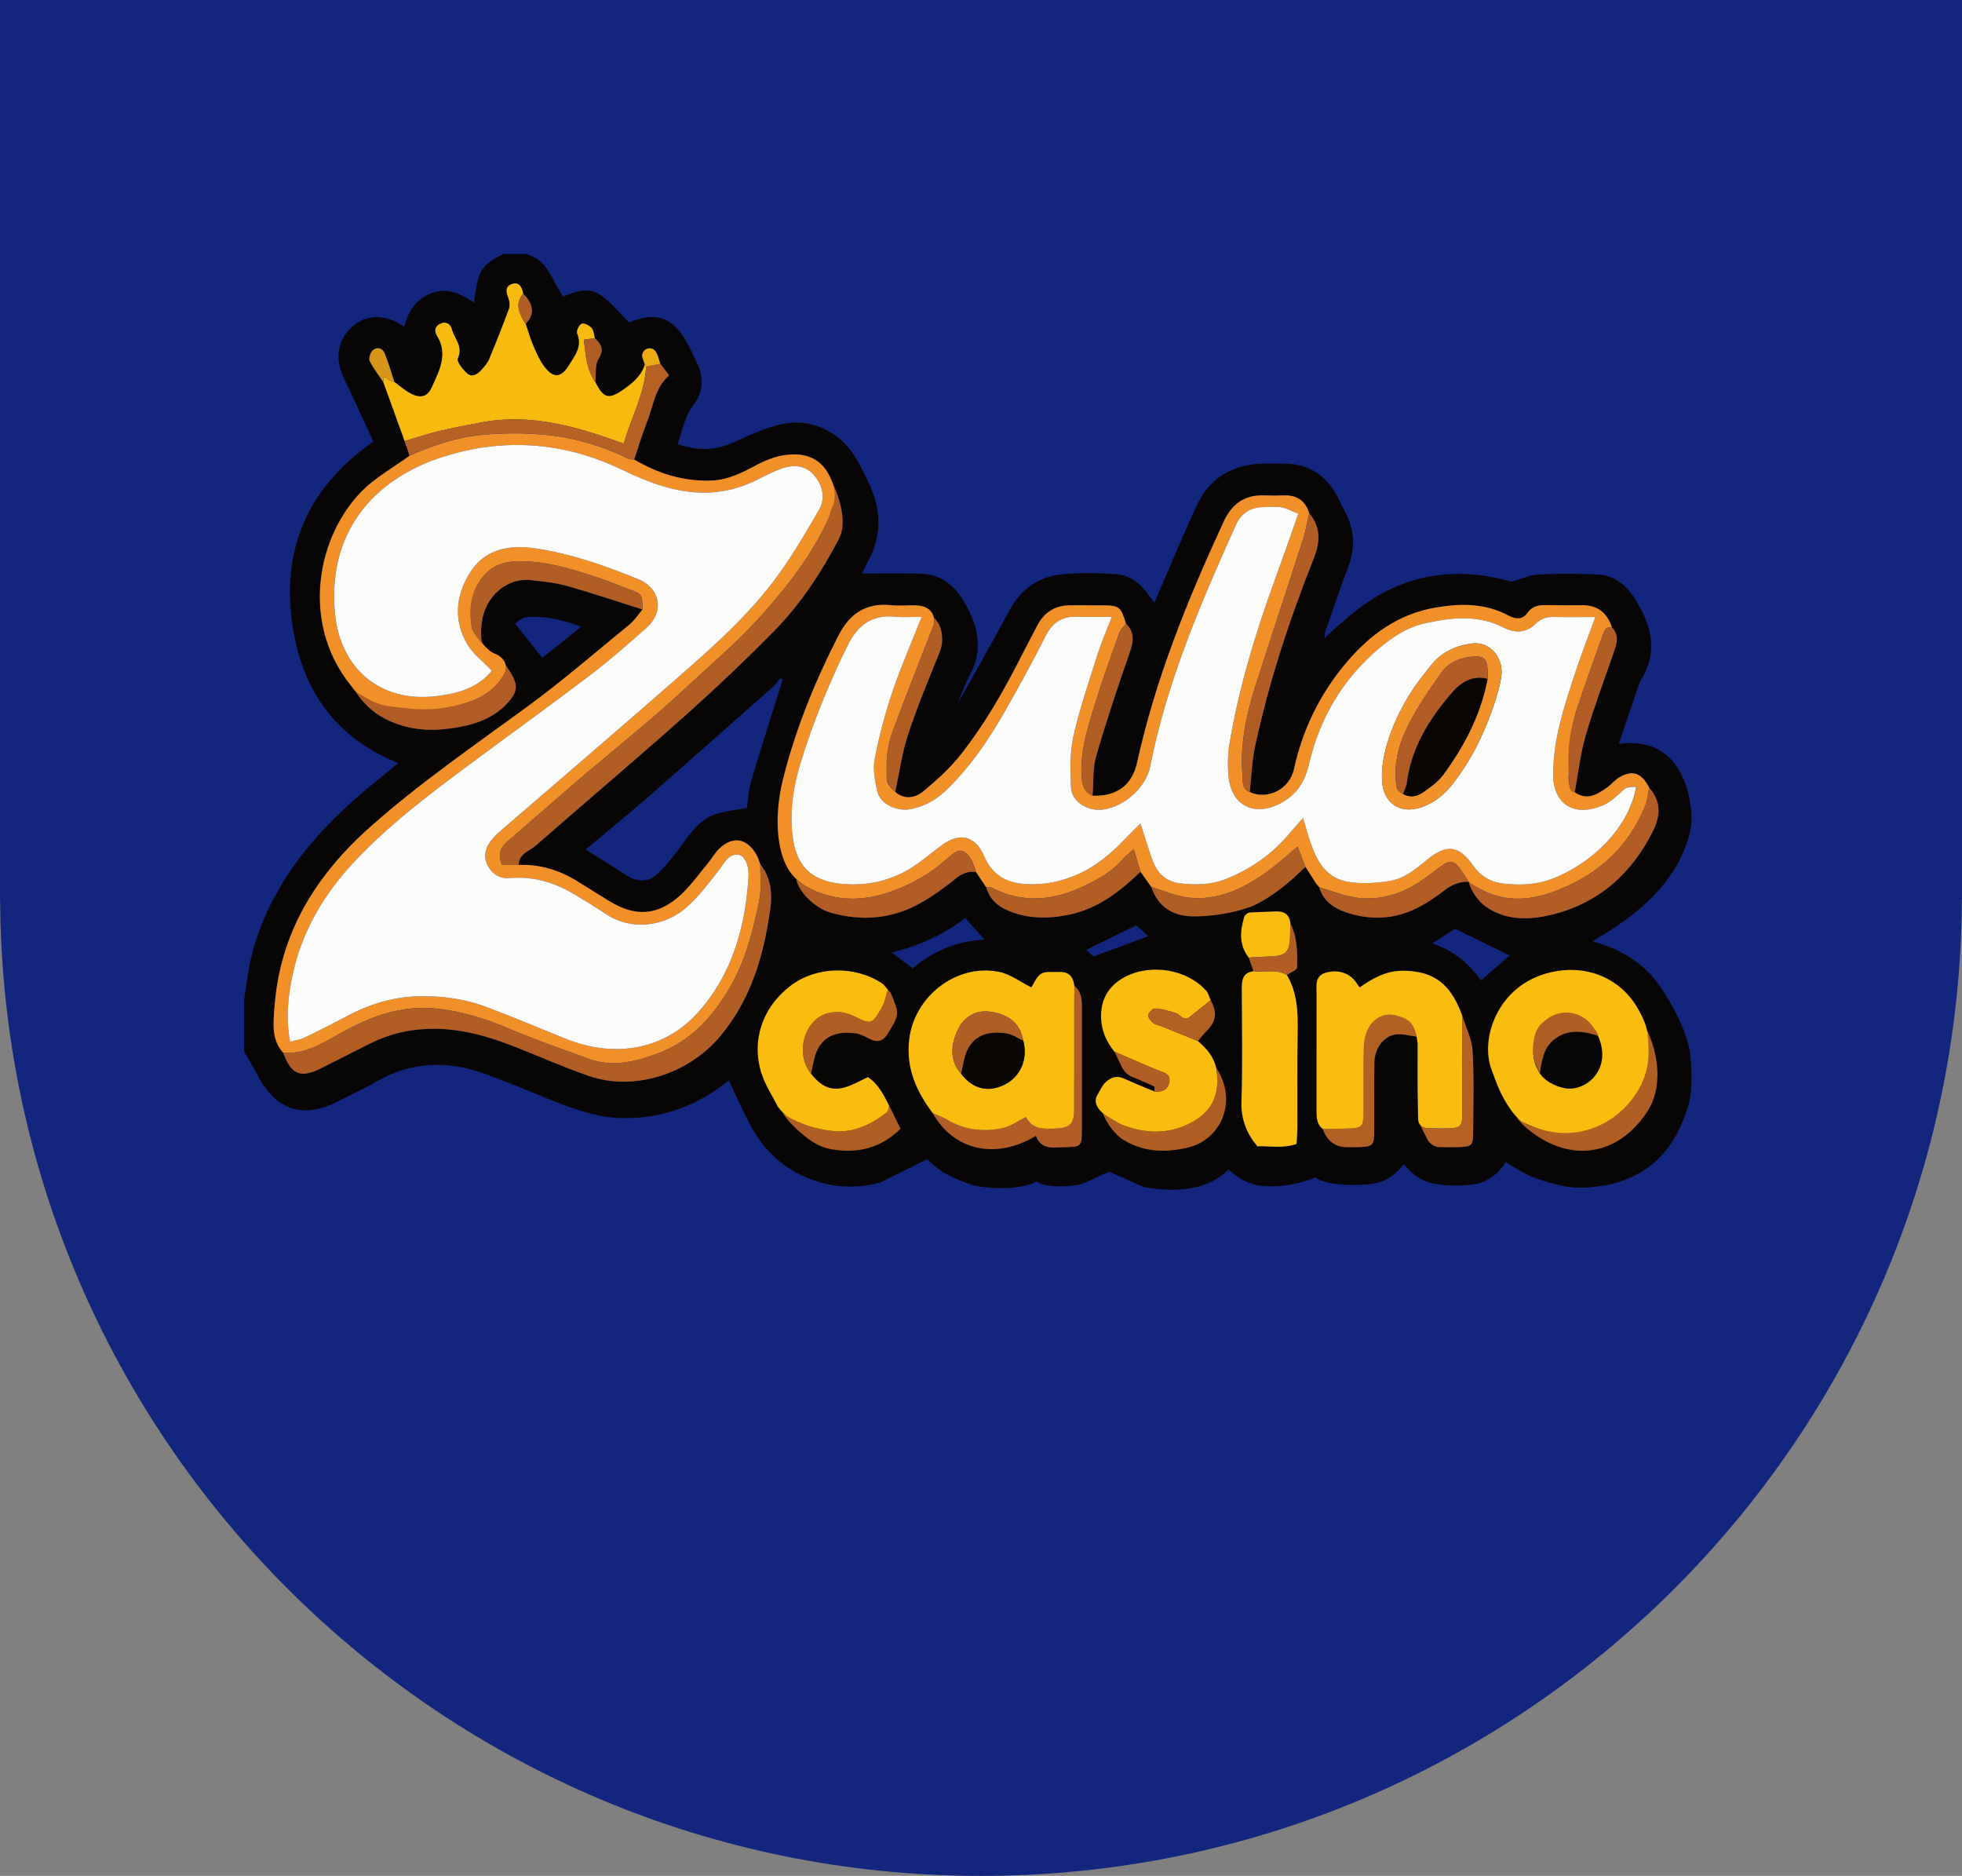
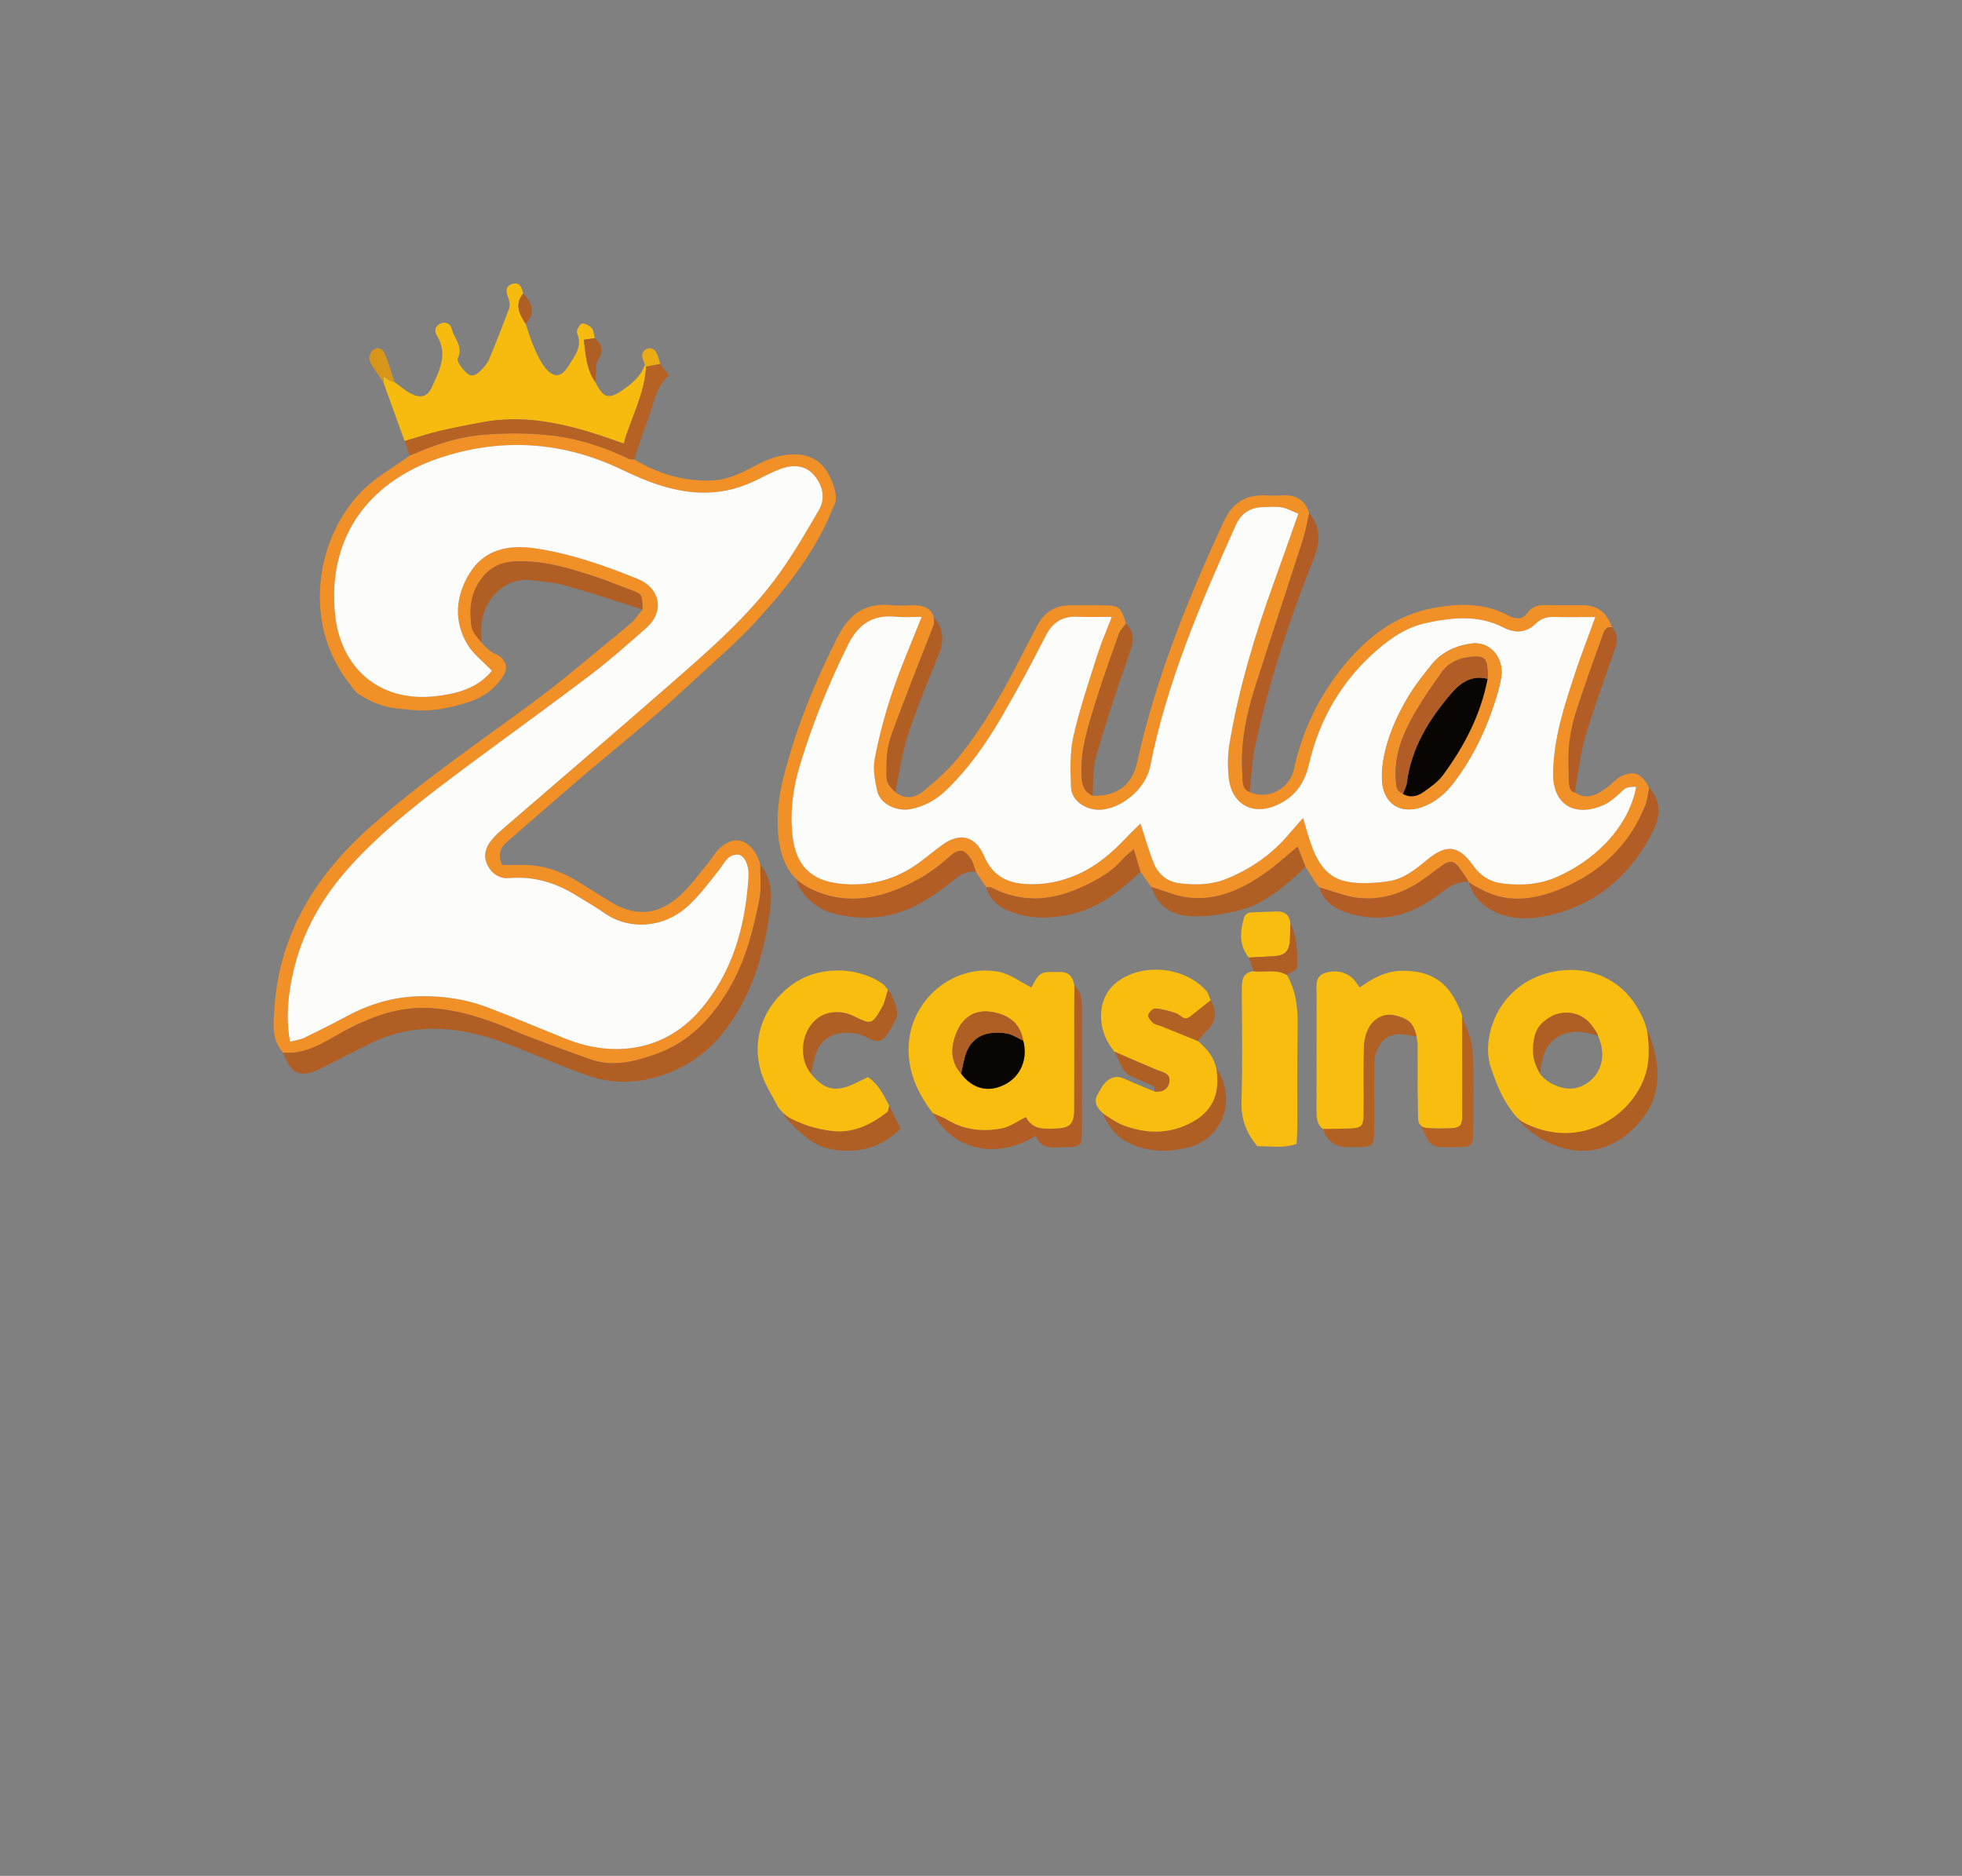
<svg xmlns="http://www.w3.org/2000/svg" id="Layer_2" viewBox="0 0 157.78 150.828">
  <rect x="0" y="0" width="157.78" height="150.828" fill="#808080" stroke="none" />
  <defs>
    <style>
      .cls-1 {
        fill: #af5e24;
      }

      .cls-2 {
        fill: #f7bb0f;
      }

      .cls-3 {
        fill: #b15d25;
      }

      .cls-4 {
        fill: #f8bd0f;
      }

      .cls-5 {
        fill: #090503;
      }

      .cls-6 {
        fill: #b15e25;
      }

      .cls-7 {
        fill: #f09129;
      }

      .cls-8 {
        fill: #f09027;
      }

      .cls-9 {
        fill: #fcfcfb;
      }

      .cls-10 {
        fill: #b56224;
      }

      .cls-11 {
        fill: #ecaa15;
      }

      .cls-12 {
        fill: #12267e;
      }

      .cls-13 {
        fill: #b26125;
      }

      .cls-14 {
        fill: #080604;
      }

      .cls-15 {
        fill: #d79519;
      }
    </style>
  </defs>
  <g id="Layer_1-2" data-name="Layer_1">
    <g>
-       <path class="cls-12" d="M0,0v72.319h.01c.206,43.395,35.44,78.509,78.88,78.509s78.674-35.114,78.88-78.509h.01V0H0Z" />
      <g>
-         <path class="cls-14" d="M125.377,95.284c-1.744-.415-2.686-.775-4.285-1.862-.464.758-1.208,1.504-2.326,1.765-1.124.17-2.038.18-3.249.02-1.083-.146-1.926-.737-2.624-1.608-.744.975-1.598,1.47-2.655,1.605-1.826.174-3.674.039-4.469-.539-1.697.745-3.649.828-4.729.62-.872-.208-1.537-.623-2.243-1.248-.623.584-2.326,2.203-6.806,1.412-.986-.439-1.971-.878-2.778-1.237-.931.371-1.338.634-2.127.949-.822.28-3.032.374-3.738-.166-.706.457-2.884.792-5.15.291-1.634-.6-2.474-.925-3.629-2.084-1.3.646-2.47,1.231-3.645,1.808-.326.16-2.361.692-4.545.168-2.802-.672-4.794-2.337-6.112-4.845-.587-1.116-1.091-2.275-1.654-3.459-2.457,1.995-5.245,3.032-8.398,3.029-2.254-.003-4.3-.817-6.345-1.635-1.723-.689-3.43-1.427-5.183-2.03-2.921-1.005-5.763-.825-8.479.763-.968.566-1.998,1.023-2.995,1.541-2.788,1.449-5.028.737-6.469-2.045-.342-.66-.743-1.289-1.117-1.932,0-1.373,0-2.745,0-4.118.086-.599.172-1.197.258-1.796.351-2.505,1.223-4.829,2.462-7.02,1.962-3.469,4.732-6.222,7.787-8.72.629-.514,1.254-1.032,1.89-1.555-5.6-2.268-8.122-6.639-8.634-12.193-.527-5.717,1.803-10.291,6.636-13.66-.643-1.392-1.255-2.717-1.868-4.041-.226-.488-.484-.963-.676-1.463-.524-1.361-.229-2.726.754-3.644,1.035-.966,2.261-1.121,3.661-.455.193.092.371.216.605.354.368-1.297.985-2.226,2.209-2.687,1.3-.49,2.35.083,3.409.755.293-2.549.6-3.043,2.378-3.902.599-.001,1.198-.001,1.797-.002,1.766.436,2.093,2.172,2.997,3.432,1.012-.446,2.071-.771,2.98-.148.85.584,1.516,1.436,2.313,2.22,2.232-.91,3.595-.421,4.777,1.846.271.519.532,1.046.763,1.584.482,1.124.399,2.235-.348,3.194-.72.924-.88,2.02-1.291,3.166,1.574.53,3.004.531,4.471-.131,1.24-.56,2.5-1.146,3.813-1.457,2.334-.554,4.668.499,5.949,2.535.492.783.896,1.628,1.275,2.474.918,2.048.876,4.076-.217,6.062-.173.315-.311.648-.441.921,1.591,0,3.098-.019,4.605.005,1.613.026,2.726.832,3.554,2.204,1.222,2.026,1.644,4.051.358,6.199-.147.299-.906,2.161-.87,2.083.205-.333,3.153-5.559,4.155-7.457.912-1.727,2.329-2.787,4.258-2.975,1.404-.137,2.835-.105,4.246-.022,1.002.059,1.863.558,2.494,1.381.213.278.422.559.693.919.154-.35.253-.569.348-.789,1.01-2.328,1.975-4.676,3.041-6.978,1.044-2.256,2.896-3.353,5.369-3.414.538-.013,1.076-.001,1.614-.002,2.008-.005,3.445.92,4.363,2.685.203.389.383.791.592,1.177.796,1.469.841,2.956.242,4.518-.663,1.729-1.242,3.491-1.857,5.239-.007.146-.013.292-.02.438.077-.082.154-.164.232-.246.582-.514,1.157-1.038,1.748-1.541,3.886-3.306,8.283-4.136,13.053-2.768.767-.215,1.457-.54,2.162-.579,1.56-.085,3.13-.073,4.692-.009,1.312.053,2.288.758,2.996,1.854,1.353,2.095,2.007,4.245.586,6.587-.125.206-.199.446-.278.676-.498,1.452-.991,2.906-1.536,4.508,2.673-.364,4.353.764,5.265,2.957.214.515.838,2.513.48,4.044-.84,3.6-3.423,6.066-6.468,8.022-.411.264-.834.508-1.392.846,2.371.666,4.21,1.803,5.489,3.708,1.008,1.501,1.848,3.093,2.292,4.865.091.398.373,2.602-.007,4.441-1.004,3.46-2.877,5.696-6.388,6.55-1.204.208-2.533.429-4.07.042ZM28.735,55.745l.002.002c.664,1.058,1.572,1.8,2.733,2.287,1.39.584,2.836.754,4.295.589,1.9-.215,3.753-.632,5.116-2.174.913-1.034.533-1.025-.333-2.293-.096-.691-.061-1.356-.735-1.585-.708-.241-1.094-.771-1.23-1.496.053-.332.118-.663.156-.997.234-2.065,1.994-3.669,3.975-3.432.959.115,1.937.199,2.861.461,2.046.579,4.063,1.26,6.091,1.899-.342.402-.632.867-1.034,1.196-2.721,2.228-5.388,4.534-8.223,6.61-4.257,3.117-8.605,6.103-12.566,9.61-4.413,3.907-7.351,8.576-7.769,14.585-.087,1.248-.275,2.562.695,3.628.627,1.74,1.391,2.082,2.971,1.299,1.357-.672,2.698-1.375,4.054-2.048,1.459-.724,2.982-1.101,4.636-1.159,2.509-.088,4.817.582,7.095,1.487,1.946.773,3.866,1.62,5.843,2.303,3.596,1.243,7.986-.134,10.554-3.208,2.475-2.963,3.499-6.481,4.015-10.191.175-1.258.08-2.539-.793-3.607-.106-.27-.18-.559-.324-.807-.776-1.329-1.895-1.51-2.994-.458-.346.331-.577.778-.888,1.149-.748.893-1.426,1.871-2.288,2.638-1.801,1.601-3.573,1.684-5.626.434-.873-.531-1.733-1.083-2.604-1.617-1.444-.886-2.999-1.377-4.709-1.305.014-.914.871-1.114,1.388-1.567,3.933-3.445,7.932-6.815,11.836-10.292,2.514-2.239,4.967-4.557,7.326-6.958,2.129-2.167,3.797-4.705,5.204-7.4.541-1.037.214-2.724-.118-3.583-.288-.665-.36-.976-.704-1.612-.617-1.141-1.614-1.633-2.912-1.599-1.058.028-1.999.376-2.916.866-1.121.599-2.257,1.181-3.565,1.233-2.257.09-4.322-.55-6.248-1.692.355-1.045.671-2.106,1.075-3.132.485-1.229.589-2.633,1.739-3.627-.269-.35-.492-.64-.714-.929-.128-.346-.185-.747-.401-1.025-.323-.415-.98-.222-1.056.304-.035.244.138.518.217.778-.301.936-1.021,1.52-1.781,2.046-1.14.789-1.549.657-2.202-.625.071-.637-.051-1.396.258-1.882.488-.769.203-1.185-.305-1.662-.078-.277-.081-.623-.255-.812-.189-.205-.597-.421-.799-.343-.203.077-.447.586-.366.775.465,1.089-.232,1.856-.707,2.634-.59.966-1.238.964-1.93.04-.371-.495-.63-1.085-.877-1.659-.248-.575-.418-1.184-.623-1.778.839-.887.534-1.68-.199-2.438-.106-.533-.335-1.004-.967-.743-.525.217-.384.684-.217,1.131.092.248.134.581.046.819-.506,1.369-1.043,2.727-1.603,4.074-.127.306-.365.578-.591.83-.307.341-.746.665-1.144.333-.372-.31-.898-.987-.782-1.235.451-.969-.292-1.587-.481-2.349-.104-.42-.48-.646-.92-.441-.419.196-.534.557-.277.971.924,1.487.179,2.833-.415,4.146-.358.791-.921.909-1.702.5-.467-.245-.871-.611-1.303-.923-.256-.772-.474-1.56-.784-2.31-.172-.415-.619-.554-.961-.239-.194.178-.34.651-.238.862.287.595.712,1.124,1.083,1.679.574,1.586,1.147,3.171,1.721,4.757.131.391.263.782.394,1.173-1.292.946-2.738,1.741-3.848,2.867-3.547,3.6-4.857,10.334-1.106,15.303.131.136.637.763.755.936ZM100.422,76.993c.129.365.262.733.391,1.098-.942.122-.951.803-.949,1.526.01,2.983.069,5.969-.027,8.949-.046,1.421.401,2.547,1.275,3.599,1.03-.033,2.052.197,3.155-.189.023-.493.063-.968.064-1.442.009-2.494-.024-4.989.021-7.482.03-1.622-.006-3.21-.863-4.657.287-.205.818-.404.822-.615.025-1.197.01-2.397-.54-3.528-.069-.713-.48-.993-1.174-.967-.674.026-2.219.065-2.452.301.063-.162.016-.531.134-.575,1.786-.651,3.438-2.081,4.701-3.314.215.335.958,1.434,1.114,1.648l-.003-.001c.315,1.084,1.153,1.671,2.125,2.005,1.905.654,3.828.593,5.653-.293.821-.399,1.599-.92,2.315-1.488.532-.422,1.263-.725,1.919-.686.102.108.074.302.176.41.182.509.578,1.159,1.153,1.571,1.665,1.194,3.573,1.117,5.34.688,3.743-.908,6.427-3.265,8.156-6.726.63-1.261.656-2.4-.303-3.488-.613-1.188-1.323-1.456-2.394-.842-.367.211-.644.573-.994.822-.794.564-1.611,1.075-2.598.387.281-1.516.446-3.066.872-4.539.644-2.224,1.466-4.396,2.222-6.587.252-.732.548-1.454-.103-2.138q-.585-1.764-2.321-1.773c-.977-.004-1.954.008-2.931-.008-.608-.01-1.142.052-1.54.621-.407.583-.957.522-1.544.208-1.858-.993-3.837-.978-5.842-.635-3.046.521-5.361,2.238-7.282,4.548-2.059,2.477-3.425,5.298-4.115,8.455-.353,1.614-2.123,2.492-3.556,1.831.143-1.255.182-2.532.449-3.76,1.116-5.138,2.751-10.124,4.694-15.003.538-1.351.593-2.521-.36-3.661-.313-1.041-1.032-1.478-2.095-1.43-.488.022-.978.024-1.466.002-1.613-.074-2.653.673-3.324,2.126-2.886,6.248-5.468,12.602-6.954,19.354-.404,1.836-1.652,2.736-3.579,2.665.084-1.059-.005-2.169.285-3.169.82-2.832,1.757-5.632,2.729-8.417.304-.871.345-1.581-.327-2.252-.419-1.346-.531-1.447-1.78-1.467-.882-.014-1.764.008-2.646-.005-1.256-.018-2.146.55-2.719,1.649-.452.868-.911,1.731-1.353,2.603-1.375,2.709-2.893,5.34-4.77,7.728-.865,1.101-1.931,2.069-3.015,2.964-.64.529-1.497.731-2.272.063.338-1.555.548-3.153,1.043-4.656.741-2.248,1.667-4.436,2.547-6.637.327-.818.186-1.475-.563-2.158-.395-.644-.198-1.534-1.465-1.554-.636-.01-1.278.053-1.907-.012-2.022-.208-3.331.694-4.232,2.457-1.894,3.706-3.456,7.54-4.46,11.579-.758,3.048-.442,5.758,1.599,8.378.323,1.263,1.166,2.003,2.229,2.306,2.483.71,4.937.523,7.216-.755,1.015-.569,1.972-1.263,2.875-2.0.504-.411.993-.579,1.603-.521.277.415.553.829.83,1.244.302,1.1,1.146,1.673,2.126,2.018,1.556.548,3.163.5,4.751.13,2.214-.516,3.927-1.871,5.527-3.399.29.409.58.818.871,1.226.526,1.564,1.707,2.324,3.265,2.354,1.433.028,3.043-.264,4.469-.665-.397,1.236-.792,2.841.101,3.983ZM113.925,83.349c.042.161.062.348.078.538.002,1.78-.018,3.561.026,5.34.012.501.029.65.149,1.149.144.297.482.942.624,1.234.185.381.57.623.993.626.53.003,1.011.007,1.492-.006,1.073-.03,1.174-.114,1.181-1.178.013-2.194.083-4.393-.048-6.579-.058-.963-.548-1.901-.842-2.85-.092-.226-.178-.454-.277-.676-.906-2.043-2.264-2.882-4.475-2.895-1.344-.008-2.427.593-3.484,1.344-.128-.182-.21-.293-.287-.407-.51-.751-1.448-1.059-2.417-.785-.921.26-.758,1.018-.759,1.688-.005,3.087.001,6.175-.004,9.262-.001.593-.032,1.186.494,1.614q.547,1.454,1.922,1.467c.294.003.588.007.882 0,1.238-.027,1.331-.106,1.341-1.349.014-1.813-.014-3.626.012-5.438.017-1.144.716-2.12,1.702-2.275.502-.079,1.7.175,1.7.175ZM62.777,55.168l.157-.544c-.066-.029-.133-.058-.199-.087l-.473.599c-3.376,2.98-6.74,5.973-10.132,8.935-1.617,1.412-3.286,2.765-5.035,4.231,1.175.74,2.248,1.403,3.306,2.088.909.588,1.81.546,2.549-.195.753-.755,1.424-1.604,2.045-2.473.667-.934,1.37-1.836,2.465-2.227.804-.287,1.686-.357,2.602-.538.098-.661.121-1.405.326-2.094.764-2.574,1.588-5.131,2.389-7.694ZM75.011,89.503c1.679,2.996,5.066,3.767,8.3,1.821.417,1.177,1.423.916,2.322.91,1.278-.008,1.365-.084,1.369-1.294.011-3.322-.001-6.643.002-9.965.001-.646-.054-1.262-.608-1.705-.087-.738-.456-1.166-1.246-1.118-.482.029-1.056-.081-1.421.143-.393.241-.591.8-.79,1.097-.893-.443-1.704-1.073-2.606-1.252-3.409-.676-6.794,1.957-7.213,5.41-.279,2.296.561,4.192,1.893,5.953ZM119.098,78.828c.875-.762,1.649-1.437,2.304-2.008-1.405-.686-2.826-1.381-4.381-2.14-.459.292-1.101.7-1.849,1.176,1.706.564,2.918,1.568,3.926,2.972ZM77.631,73.818c-1.754,1.304-3.676,2.246-5.928,2.759.66.497,1.157.87,1.703,1.281,1.658-1.425,3.593-2.212,5.759-2.31-.518-.584-.989-1.117-1.533-1.73ZM46.741,50.389c-1.533-.568-2.936-.898-4.409-.755-.293.028-.647.287-.912.507.756.945,1.504,1.897,2.189,2.753.988-.791,1.969-1.575,3.132-2.506ZM91.379,74.403c-1.306.638-2.549,1.246-4.041,1.975.302.266.538.473.601.529,1.62-.601,2.988-1.109,4.398-1.632-.345-.314-.662-.603-.958-.872Z" />
        <path class="cls-8" d="M126.64,63.703c.987.688,1.804.177,2.598-.387.35-.249.627-.611.994-.822,1.071-.614,1.78-.346,2.394.842-.098.468-.13.962-.303,1.4-1.286,3.245-3.645,5.439-6.833,6.75-2.178.896-4.384,1.18-6.564-.069-.195-.112-.552-.231-.873-.567-.147-.353-.389-.614-.597-.926-.518-.777-.871-.794-1.644-.222-.735.544-1.45,1.132-2.247,1.569-1.8.986-3.711,1.267-5.707.625-.587-.189-1.178-.369-1.767-.553l.003.001c-.264-.3-.333-.397-.468-.644-.215-.335-.43-.67-.645-1.004-.203-.523-.407-1.047-.63-1.62-.9.743-1.645,1.428-2.46,2.016-1.872,1.351-3.913,2.335-6.288,2.084-1.024-.108-2.012-.559-3.016-.855-.29-.409-.58-.818-.871-1.226-.17-.568-.341-1.135-.544-1.813-.378.336-.659.531-.871.783-.834.992-1.92,1.603-3.066,2.152-2.479,1.188-4.964,1.469-7.492.153-.117-.061-.286-.019-.432-.025-.277-.415-.553-.829-.83-1.244-.117-.317-.188-.661-.36-.946-.564-.934-.996-.984-1.836-.217-1.052.959-2.227,1.722-3.52,2.308-2.491,1.13-5.002,1.462-7.569.227-.249-.12-.826-.423-1.262-.9-1.516-1.454-1.734-4.831-.976-7.88,1.004-4.04,2.566-7.873,4.46-11.579.901-1.763,2.211-2.665,4.232-2.457.629.065,1.271.01,1.907.012,1.849.007,1.558,1.505,1.534,1.566-1.119,2.872-2.255,5.739-3.327,8.629-.499,1.345-.447,2.368-.438,3.776.003.425.291.664.668,1.034.775.668,1.632.466,2.272-.063,1.084-.895,2.15-1.863,3.015-2.964,1.877-2.388,3.395-5.019,4.77-7.728.443-.872.902-1.736,1.353-2.603.573-1.1,1.463-1.667,2.719-1.649.882.013,1.764-.009,2.646.005,1.249.02,1.361.12,1.78,1.467-.191.265-.455.503-.56.799-.66,1.857-1.331,3.712-1.91,5.595-.579,1.881-1.2,3.758-1.105,5.784.035.744.162,1.335.888,1.66,1.927.071,3.175-.828,3.579-2.665,1.487-6.752,4.068-13.105,6.954-19.354.671-1.452,1.711-2.199,3.324-2.126.488.022.978.02,1.466-.002,1.063-.048,1.782.389,2.095,1.43-.162.702-.274,1.421-.493,2.104-1.266,3.942-2.576,7.871-3.835,11.816-.74,2.317-1.226,4.679-1.037,7.138.041.533-.067,1.103.582,1.365,1.433.661,3.203-.217,3.556-1.831.69-3.156,2.056-5.978,4.115-8.455,1.921-2.311,4.236-4.028,7.282-4.548,2.005-.343,3.984-.358,5.842.635.587.314,1.137.375,1.544-.208.398-.569.931-.631,1.54-.621.977.016,1.954.004,2.931.008q1.736.008,2.321,1.773c-.554-.09-.65.384-.768.71-.705,1.942-1.401,3.889-2.044,5.853-.622,1.9-.591,3.066-.674,5.433-.014.393.062,1.121.495,1.268ZM74.121,49.597c-.841,0-1.479.054-2.105-.01-1.865-.192-3.024.647-3.837,2.289-1.52,3.074-2.808,6.234-3.811,9.51-.578,1.887-.856,3.825-.637,5.795.274,2.477,1.561,3.633,3.836,3.87,2.283.237,4.372-.277,6.242-1.616.674-.483,1.306-1.026,1.979-1.511,1.43-1.032,2.667-.702,3.368.933.607,1.415,1.663,2.09,3.171,2.211,1.553.125,3.007-.163,4.42-.802,1.505-.681,2.71-1.734,3.826-2.916.354-.374.729-.728,1.142-1.137.385,1.169.67,2.192,1.061,3.172.368.924,1.109,1.516,2.101,1.635,1.269.152,2.542.133,3.76-.363,1.985-.808,3.692-1.997,5.067-3.651.301-.362.622-.708,1.089-1.238.203.69.329,1.146.471,1.597.503,1.591,1.194,3.129,2.983,3.503,1.111.232,2.333.147,3.47-.026,1.172-.179,2.113-.938,3.031-1.701,1.591-1.321,2.578-1.174,3.743.483.576.819,1.377,1.29,2.313,1.406,1.514.188,3.011.103,4.457-.547,1.453-.654,2.746-1.532,3.838-2.658,1.184-1.22,2.172-2.812,2.494-4.573-.929-.027-.932.189-1.379.576-.366.318-.743.66-1.175.861-2.331,1.082-4.185.071-4.143-2.531.045-2.808.893-5.377,1.747-7.97.484-1.47,1.049-2.914,1.651-4.574-1.235,0-2.296.016-3.356-.007-.568-.012-1.012.124-1.444.546-.744.727-1.639.794-2.569.312-2.045-1.059-4.169-.822-6.297-.358-1.473.321-2.692,1.137-3.816,2.099-2.884,2.467-4.712,5.611-5.554,9.266-.384,1.666-1.268,2.733-2.74,3.33-1.881.763-3.479-.209-3.703-2.229-.101-.916-.093-1.875.059-2.783.745-4.439,2.036-8.734,3.573-12.959.647-1.78,1.269-3.57,1.963-5.526-.502-.198-.91-.434-1.347-.511-.475-.084-.977-.022-1.467-.019-1.038.007-1.792.502-2.207,1.427-2.82,6.284-5.548,12.601-6.892,19.413-.336,1.703-2.068,3.236-3.776,3.474-1.255.175-2.548-.638-2.593-1.793-.052-1.36-.102-2.772.192-4.083.5-2.229,1.249-4.405,1.938-6.589.305-.966.718-1.897,1.153-3.027-1.029,0-1.9.032-2.768-.008-1.218-.055-1.999.447-2.56,1.553-1.105,2.178-2.276,4.327-3.499,6.441-1.252,2.163-2.682,4.207-4.496,5.956-.798.77-1.729,1.284-2.805,1.508-1.174.244-2.497-.404-2.734-1.433-.195-.845-.366-1.778-.206-2.606.349-1.812.827-3.612,1.416-5.361.666-1.978,1.512-3.897,2.361-6.05Z" />
        <path class="cls-8" d="M41.712,69.546c1.71-.072,3.266.418,4.709,1.305.871.535,1.731,1.086,2.604,1.617,2.053,1.25,3.825,1.167,5.626-.434.863-.767,1.54-1.745,2.288-2.638.311-.371.542-.819.888-1.149,1.099-1.052,2.218-.871,2.994.458.145.248.218.537.324.807-.021.977.104,1.985-.092,2.926-.493,2.359-1.07,4.699-2.287,6.834-1.413,2.479-3.243,4.486-5.983,5.472-1.741.627-3.534,1.085-5.381.41-2.127-.776-4.276-1.509-6.356-2.398-2.015-.861-4.085-1.515-6.25-1.687-2.635-.209-5.028.687-7.324,1.951-1.458.802-2.892,1.791-4.703,1.616-.97-1.066-.782-2.38-.695-3.628.418-6.009,3.356-10.678,7.769-14.585,3.961-3.507,8.309-6.494,12.566-9.61,2.835-2.075,5.501-4.382,8.223-6.61.402-.329.692-.794,1.034-1.196-.015-1.247-.017-1.24-1.118-1.64-.816-.296-1.615-.641-2.438-.915-2.155-.717-4.317-1.4-6.637-1.316-1.083.039-1.979.418-2.655,1.264-.982,1.229-1.097,2.66-.862,4.137.033.208,1.148,1.794,1.855,2.035.673.229,1.109.948.768,1.579-.706,1.31-1.916,2.036-3.283,2.424-1.411.401-2.761.667-4.268.503-1.285-.14-1.897-.125-3.128-.678-.182-.082-.678-.346-1.165-.651l-.002-.002c-.342-.343-.624-.8-.755-.936-3.751-4.97-2.441-11.704,1.106-15.303,1.109-1.126,2.556-1.921,3.848-2.867,1.811-.798,3.69-1.465,5.646-1.657,1.873-.184,3.797-.189,5.666.019,2.193.243,4.318.911,6.321,1.891.123.06.288.035.434.05,1.926,1.143,3.991,1.782,6.248,1.692,1.308-.052,2.445-.634,3.565-1.233.916-.49,1.857-.838,2.916-.866,1.298-.035,2.295.458,2.912,1.599.344.635.787,1.778.469,2.442-.227.473-.405.961-.63,1.434-1.433,3.009-3.504,5.582-5.738,8.004-1.549,1.68-3.303,3.171-4.98,4.731-1.033.961-2.073,1.915-3.144,2.831-1.768,1.513-3.567,2.989-5.347,4.488-.817.688-1.62,1.393-2.428,2.092-1.356,1.176-2.708,2.357-4.067,3.529-.588.507-.751,1.089-.385,1.861h1.319ZM39.554,53.93c-.738-.778-1.51-1.354-1.965-2.118-1.127-1.893-.943-3.896.167-5.705,1.194-1.946,3.135-2.334,5.275-2.019,2.87.422,5.582,1.375,8.252,2.459,1.839.747,2.176,2.637.686,3.95-1.467,1.293-2.934,2.595-4.49,3.776-3.271,2.483-6.608,4.879-9.903,7.331-3.22,2.396-6.421,4.819-9.166,7.775-2.334,2.514-4.054,5.383-4.821,8.754-.41,1.803-.625,3.634-.263,5.628.449-.122.834-.167,1.164-.327,1.144-.553,2.279-1.126,3.398-1.727,1.836-.986,3.766-1.567,5.869-1.607,1.883-.035,3.708.232,5.458.898,2.098.798,4.168,1.67,6.251,2.51,4.045,1.631,8.045.87,10.732-2.173,2.705-3.063,3.735-6.8,3.994-10.784.068-1.046-.353-1.822-.863-1.837-.82-.024-1.075.697-1.494,1.227-.786.994-1.556,2.026-2.479,2.882-1.912,1.774-4.691,2.027-6.756.586-.721-.503-1.49-.936-2.237-1.4-1.656-1.029-3.423-1.582-5.407-1.406-.706.062-1.33-.28-1.699-.943-.373-.67-.294-1.333.135-1.933.254-.354.572-.674.904-.96,4.478-3.872,8.983-7.712,13.438-11.61,3.24-2.835,6.529-5.642,9.036-9.19,1.125-1.592,2.112-3.285,3.09-4.974.551-.951.287-1.948-.36-2.74-.695-.851-1.687-.928-2.684-.565-.593.216-1.165.499-1.727.789-1.365.706-2.783,1.119-4.345,1.136-2.429.026-4.609-.83-6.721-1.842-4.627-2.219-9.403-2.586-14.252-1.087-5.866,1.814-9.504,6.278-8.82,12.777.434,4.122,3.454,7.055,8.108,6.514,1.714-.2,3.365-.642,4.492-2.044Z" />
        <path class="cls-2" d="M47.878,30.731c.653,1.283,1.062,1.414,2.202.625.76-.526,1.479-1.11,1.781-2.046.059.039.092.093.099.163-.118,2.213-1.214,4.12-1.802,6.194-3.786-1.368-7.483-2.46-11.448-1.702-1.135.217-2.273.423-3.396.693-.936.225-1.851.535-2.775.807-.574-1.586-1.147-3.171-1.721-4.757.081-.112-.165-.663.329-.234.149.129.379.164.572.241.432.312.836.679,1.303.923.782.409,1.345.291,1.702-.5.593-1.312,1.338-2.658.415-4.146-.257-.414-.141-.775.277-.971.44-.205.816.021.92.441.188.762.932,1.38.481,2.349-.116.248.41.924.782,1.235.398.332.837.008,1.144-.333.227-.252.464-.523.591-.83.56-1.348,1.098-2.705,1.603-4.074.088-.238.046-.571-.046-.819-.167-.448-.308-.914.217-1.131.632-.261.86.21.967.743-.718.877-.3,1.661.199,2.438.204.594.375,1.203.623,1.778.247.574.506,1.164.877,1.659.691.924,1.34.927,1.93-.04.475-.778,1.172-1.544.707-2.634-.081-.189.163-.698.366-.775.202-.077.61.138.799.343.174.189.177.535.255.812-.265.04-.529.08-.874.132.139,1.255.216,2.412.921,3.412Z" />
        <path class="cls-6" d="M22.77,84.635c1.811.175,3.246-.814,4.703-1.616,2.296-1.263,4.69-2.16,7.324-1.951,2.164.172,4.234.826,6.25,1.687,2.08.889,4.229,1.622,6.356,2.398,1.848.674,3.641.216,5.381-.41,2.74-.987,4.57-2.994,5.983-5.472,1.216-2.134,1.794-4.475,2.287-6.834.197-.941.071-1.949.092-2.926.873,1.068.968,2.349.793,3.607-.515,3.71-1.539,7.228-4.015,10.191-2.568,3.074-6.958,4.451-10.554,3.208-1.977-.683-3.897-1.53-5.843-2.303-2.279-.905-4.586-1.575-7.095-1.487-1.655.058-3.177.435-4.636,1.159-1.356.673-2.697,1.376-4.054,2.048-1.58.782-2.344.441-2.971-1.299Z" />
-         <path class="cls-6" d="M41.712,69.546h-1.319c-.366-.772-.204-1.353.385-1.861,1.359-1.172,2.711-2.353,4.067-3.529.807-.7,1.611-1.404,2.428-2.092,1.78-1.499,3.579-2.975,5.347-4.488,1.071-.917,2.111-1.871,3.144-2.831,1.677-1.56,3.431-3.051,4.98-4.731,2.234-2.423,4.305-4.995,5.738-8.004.225-.472.322-1.005.537-1.483.078-.174.204-.878-.004-1.557.775,1.786.992,3.32.45,4.358-1.407,2.694-3.075,5.233-5.204,7.4-2.359,2.401-4.812,4.719-7.326,6.958-3.904,3.477-7.903,6.847-11.836,10.292-.517.453-1.374.653-1.388,1.567Z" />
+         <path class="cls-6" d="M41.712,69.546h-1.319Z" />
        <path class="cls-3" d="M118.109,70.911c.332.254.64.402.836.514,2.18,1.248,4.367.956,6.545.06,3.187-1.311,5.546-3.504,6.833-6.75.174-.438.206-.932.303-1.4.958,1.089.932,2.228.303,3.488-1.728,3.46-4.413,5.818-8.156,6.726-1.767.429-3.674.506-5.34-.688-.575-.412-1.146-1.251-1.324-1.95Z" />
        <path class="cls-10" d="M32.539,35.466c.924-.272,1.839-.582,2.775-.807,1.123-.27,2.261-.476,3.396-.693,3.965-.758,7.662.334,11.448,1.702.589-2.075,1.684-3.982,1.802-6.194.38-.073.761-.147,1.141-.221.223.289.445.579.714.929-1.15.994-1.254,2.398-1.739,3.627-.405,1.026-.72,2.087-1.075,3.132-.146-.015-.311.01-.434-.05-2.003-.981-4.128-1.648-6.321-1.891-1.869-.207-3.793-.203-5.666-.019-1.956.192-3.836.859-5.646,1.657-.131-.391-.263-.782-.394-1.173Z" />
        <path class="cls-3" d="M100.5,63.685c-.649-.263-.541-.832-.582-1.365-.189-2.459.297-4.822,1.037-7.138,1.259-3.945,2.569-7.874,3.835-11.816.22-.684.332-1.402.493-2.104.953,1.14.898,2.311.36,3.661-1.943,4.879-3.578,9.865-4.694,15.003-.267,1.228-.305,2.505-.449,3.76Z" />
        <path class="cls-3" d="M75.011,89.503c.388.174.799.312,1.161.53,1.387.832,2.893.99,4.426.681.635-.128,1.209-.56,1.914-.903.493,1.029,1.459.966,2.423.925,1.102-.047,1.435-.366,1.442-1.521.015-2.681.004-5.362.005-8.043 0-.633.009-1.267.014-1.9.554.443.609,1.059.608,1.705-.003,3.322.009,6.643-.002,9.965-.004,1.211-.091,1.286-1.369,1.294-.898.006-1.905.266-2.322-.91-3.233,1.946-6.62,1.175-8.3-1.821Z" />
        <path class="cls-6" d="M38.762,51.692c-.346-.374-.817-.9-.872-1.44-.152-1.487-.052-2.624.93-3.853.676-.847,1.572-1.225,2.655-1.264,2.32-.084,4.482.599,6.637,1.316.823.274,1.622.619,2.438.915,1.1.399,1.103.392,1.118,1.64-2.029-.639-4.045-1.321-6.091-1.899-.923-.261-1.902-.346-2.861-.461-1.981-.237-3.741,1.367-3.975,3.432-.038.334-.102.991.023,1.614Z" />
        <path class="cls-3" d="M64.018,70.698c.436.374.929.656,1.179.776,2.567,1.235,5.077.904,7.569-.227,1.294-.587,2.469-1.349,3.52-2.308.841-.766,1.272-.717,1.836.217.172.284.243.629.36.946-.61-.058-1.1.11-1.603.521-.902.737-1.86,1.431-2.875,2-2.279,1.278-4.734,1.464-7.216.755-1.063-.304-2.446-1.417-2.769-2.68Z" />
        <path class="cls-1" d="M122,89.856c.484.361.722.543,1.107.694,4.388,1.716,8.521-1.046,9.33-4.585.212-.927.152-2.087-0-3.181.927,1.966,1.322,4.64.024,6.61-2.456,3.726-6.455,4.095-9.728,1.28-.231-.198-.577-.533-.734-.818Z" />
        <path class="cls-1" d="M92.587,71.321c1.004.295,1.992.746,3.016.855,2.375.251,4.417-.734,6.288-2.084.815-.588,1.56-1.273,2.46-2.016.223.573.426,1.096.63,1.62-1.263,1.234-2.594,2.372-4.211,3.135-.114.054-2.262.899-4.918.845-1.558-.032-2.739-.79-3.265-2.354Z" />
-         <path class="cls-3" d="M28.615,55.637c.252.125.997.581,1.26.72.826.435,1.784.469,3.069.609,1.506.165,2.944.009,4.355-.392,1.367-.388,2.542-1.133,3.283-2.424.059-.103.146-.451.091-.673.955,1.398,1.122,1.938.209,2.972-1.362,1.542-3.216,1.958-5.116,2.174-1.459.166-2.905-.004-4.295-.589-1.161-.488-2.191-1.34-2.855-2.397Z" />
        <path class="cls-6" d="M79.312,71.346c.145.006.315-.036.432.025,2.528,1.316,5.013,1.036,7.492-.153,1.145-.549,2.232-1.16,3.066-2.152.212-.253.493-.448.871-.783.203.678.374,1.245.544,1.813-1.6,1.528-3.313,2.883-5.527,3.399-1.589.37-3.195.419-4.751-.13-.98-.346-1.824-.918-2.126-2.018Z" />
        <path class="cls-3" d="M106.092,71.343c.589.184,1.179.364,1.767.553,1.996.642,3.907.361,5.707-.625.797-.436,1.513-1.025,2.247-1.569.772-.572,1.126-.555,1.644.222.208.312.484.629.632.981-.656-.04-1.372.237-1.904.66-.716.569-1.494,1.09-2.315,1.488-1.825.886-3.748.947-5.653.293-.972-.333-1.81-.92-2.125-2.005Z" />
        <path class="cls-13" d="M106.367,90.769c.732-.011,1.464-.006,2.194-.037.922-.038,1.079-.186,1.09-1.144.021-1.805-.028-3.612.026-5.416.017-.554.16-1.174.45-1.635.472-.749,1.28-1.118,2.153-.879.8.219,1.459.497,1.641,1.69-.524-.064-1.193-.255-1.695-.175-.986.155-1.686,1.131-1.702,2.275-.026,1.812.002,3.625-.012,5.438-.01,1.242-.103,1.322-1.341,1.349-.294.006-.588.002-.882-0q-1.375-.012-1.922-1.467Z" />
        <path class="cls-1" d="M88.686,89.511c.602.415,1.164.79,1.606.956,1.928.722,3.817.754,5.662-.288,1.413-.797,2.028-2,1.93-3.599-.012-.192 0-.402-.062-.703,1.772,2.715.318,5.773-2.286,6.391-1.829.435-3.554.367-5.181-.608-.656-.393-1.42-1.413-1.669-2.15Z" />
        <path class="cls-6" d="M71.996,63.675c-.398-.328-.707-.796-.71-1.22-.009-1.408-.02-2.244.479-3.589,1.073-2.89,2.208-5.757,3.327-8.629.024-.061.055-.375.003-.583.749.683.817,1.911.49,2.728-.88,2.201-1.806,4.389-2.547,6.637-.495,1.503-.706,3.101-1.043,4.656Z" />
        <path class="cls-6" d="M87.864,63.976c-.726-.325-.853-.916-.888-1.66-.095-2.026.527-3.903,1.105-5.784.579-1.883,1.249-3.738,1.91-5.595.105-.295.369-.534.56-.799.673.67.631,1.381.327,2.252-.972,2.785-1.91,5.585-2.729,8.417-.289,1-.201,2.109-.285,3.169Z" />
        <path class="cls-1" d="M65.22,86.331c-1.344-1.674-.495-4.51,1.502-4.898.718-.14,1.321-.03,1.95.273,1.405.678,1.437.682,2.224-.655.258-.438.342-.979.506-1.473.089.109.21.204.261.328.689,1.669.658,1.654-.245,3.171-.382.641-.813.771-1.45.473-.351-.164-.699-.387-1.071-.446-1.842-.29-3.048.382-3.428,2.096-.084.377-.166.755-.249,1.132Z" />
        <path class="cls-3" d="M126.64,63.703c-.581-.025-.447-.98-.474-1.372-.14-2.001.032-3.429.653-5.329.642-1.964,1.338-3.911,2.044-5.853.118-.326.215-.8.768-.71.651.683.355,1.406.103,2.138-.755,2.191-1.578,4.363-2.222,6.587-.427,1.474-.591,3.023-.872,4.539Z" />
        <path class="cls-1" d="M62.959,89.501c.228.125.468.327.592.395,1.049.571,2.116.873,3.259,1.027,1.723.233,3.187-.461,4.511-1.49.125-.097.126-.354.184-.537.293.596.586,1.192.913,1.859-1.609,1.595-3.482,2-5.527,1.656-1.207-.203-2.054-.912-2.956-1.748-.292-.271-.774-.795-.976-1.163Z" />
        <path class="cls-4" d="M85.15,78.152c-.482.029-1.056-.081-1.421.143-.393.241-.591.8-.79,1.097-.893-.443-1.704-1.073-2.606-1.252-3.409-.676-6.794,1.957-7.213,5.41-.279,2.296.561,4.192,1.893,5.953.388.174.799.312,1.161.53,1.387.832,2.893.99,4.426.681.635-.128,1.209-.56,1.914-.903.493,1.029,1.459.966,2.423.925,1.102-.047,1.435-.366,1.442-1.521.015-2.681.004-5.362.005-8.043 0-.633.009-1.267.014-1.9-.087-.738-.456-1.166-1.246-1.118ZM80.814,87.194c-1.331.679-2.58.373-3.528-.865-.973-1.111-.803-2.371-.259-3.534.486-1.037,1.431-1.62,2.644-1.443,1.358.198,2.363.855,2.618,2.325.386,1.46-.205,2.869-1.476,3.518ZM132.492,83.074c-.125-.761-.405-1.303-.706-1.855-1.61-2.953-4.953-3.918-8.021-2.753-3.479,1.321-4.688,5.161-3.837,7.482.414,1.129.729,2.096,1.56,3.271.234.334.629.821.996,1.013,4.707,2.464,9.144-.727,9.953-4.267.212-.927.166-1.907.055-2.89ZM125.914,87.509c-.887-.133-1.783-.669-2.129-1.279-.651-1.121-.508-1.907-.36-2.755.133-.76.55-1.208,1.163-1.626.927-.631,2.59-.563,3.474.698.154.22.382.488.456.764,1.156,2.624-.927,4.449-2.604,4.197ZM117.3,80.947c-.906-2.043-2.264-2.882-4.475-2.895-1.344-.008-2.427.593-3.484,1.344-.128-.182-.21-.293-.287-.407-.51-.751-1.448-1.059-2.417-.785-.921.26-.758,1.018-.759,1.688-.005,3.087.001,6.175-.004,9.262-.001.593-.032,1.186.494,1.614.732-.011,1.464-.006,2.194-.037.922-.038,1.079-.186,1.09-1.144.021-1.805-.028-3.612.026-5.416.017-.554.16-1.174.45-1.635.472-.749,1.28-1.118,2.153-.879.8.219,1.381.45,1.63,1.633,0,0,.062.426.094.595.002,1.78-.017,3.561.026,5.34.007.273.002.538.016.803.02.374.32.672.695.681.565.012,1.185.031,1.682.018,1.03-.026,1.174-.152,1.178-1.198.009-2.636-.013-5.272-.023-7.908-.092-.226-.178-.454-.277-.676ZM97.823,85.939c-.209-.987-.768-1.611-1.494-2.242-.976-.397-1.951-.795-2.928-1.189-.222-.089-.491-.115-.663-.259-.19-.16-.438-.454-.399-.631.049-.218.381-.543.568-.529.558.043,1.117.195,1.652.376.254.086.454.333.771.578.7-.555,1.366-1.083,2.031-1.611-.116-.258-.176-.564-.355-.766-1.541-1.739-4.463-2.221-6.562-1.103-1.34.713-1.964,1.865-1.897,3.346.044.986.439,1.883,1.076,2.655,1.136.49,2.268.99,3.41,1.465.481.2,1.133.269.998.99-.111.587-.589.815-1.188.736-.712-.27-2.278-.949-2.349-.985-.446-.228-.821-.233-1.184-.042-.542.285-.685.654-1.065,1.312-.341.59.047,1.149.514,1.523.107.086,1.091.738,1.533.904,1.928.722,3.817.754,5.662-.288,1.413-.797,2.028-1.999,1.93-3.599-.012-.192-.021-.402-.062-.641ZM69.793,86.604c-.458.221-.88.443-1.317.631-1.363.587-2.279.327-3.257-.905-1.344-1.674-.495-4.51,1.502-4.898.718-.14,1.321-.03,1.95.273,1.405.678,1.437.682,2.224-.655.258-.438.342-.979.506-1.473-.16-.177-.291-.398-.484-.523-2.204-1.438-5.273-1.356-7.308.18-2.298,1.734-3.235,4.458-2.348,7.144.301.912.855,1.74,1.294,2.606.457.626.862.859,1.08.969,1.086.543,2.033.816,3.176.97,1.723.233,3.187-.461,4.511-1.49.125-.097.126-.354.184-.537-.443-.84-.839-1.716-1.711-2.292ZM100.809,78.088c-.942.122-.948.805-.945,1.528.01,2.983.069,5.969-.027,8.949-.046,1.421.401,2.547,1.275,3.599,1.03-.033,2.052.197,3.155-.189.023-.493.063-.968.064-1.442.009-2.494-.024-4.989.021-7.482.03-1.622-.006-3.21-.863-4.657-.847-.511-1.788-.193-2.681-.304ZM102.289,76.895c1.086-.046,1.411-.374,1.452-1.491.014-.384.021-.769.03-1.154-.069-.713-.48-.993-1.174-.967-.483.019-1.455.051-2.018.079-.255.013-.474.187-.544.433-.312,1.098-.41,2.18.386,3.198.622-.033,1.244-.072,1.867-.098Z" />
        <path class="cls-10" d="M114.192,90.425c.18.401,1.547.322,2.23.305,1.03-.026,1.174-.152,1.178-1.198.009-2.636-.013-5.272-.023-7.908.294.949.785,1.887.842,2.85.131,2.186.062,4.385.048,6.579-.006,1.063-.107,1.147-1.181,1.178-.471.013-.943.01-1.461.006-.441-.003-.843-.25-1.043-.643-.206-.405-.434-.846-.591-1.169Z" />
        <path class="cls-13" d="M96.328,83.698c-.976-.397-1.951-.795-2.928-1.189-.222-.089-.491-.115-.663-.259-.19-.159-.438-.454-.399-.631.049-.218.381-.543.568-.529.558.043,1.117.195,1.652.376.098.033.38.208.471.28.297.232.52.123.815-.111.515-.408,1.015-.805,1.516-1.202q.798,1.353-.273,2.404c-.272.269-.507.574-.76.862Z" />
        <path class="cls-6" d="M100.422,76.993c.622-.033,1.244-.072,1.867-.098,1.086-.046,1.411-.374,1.452-1.491.014-.384.021-.769.03-1.154.571,1.121.565,2.331.54,3.528-.004.211-.535.41-.822.615-.847-.511-1.788-.193-2.681-.304-.129-.365-.258-.73-.387-1.096Z" />
        <path class="cls-1" d="M89.622,84.564c1.136.49,2.268.99,3.41,1.465.481.2,1.133.269.998.99-.111.587-.589.815-1.188.736-.009-.139.026-.374-.034-.402-.591-.274-1.191-.529-1.79-.784-.339-.144-.615-.405-.779-.735-.194-.392-.455-.923-.617-1.27Z" />
        <path class="cls-15" d="M31.719,30.717c-.193-.078-.423-.112-.572-.241-.494-.429-.247.121-.329.234-.371-.555-.796-1.083-1.083-1.679-.102-.211.044-.684.238-.862.343-.314.789-.175.961.239.31.75.528,1.538.784,2.31Z" />
        <path class="cls-1" d="M47.878,30.731c-.705-1-.781-2.157-.921-3.412.344-.052.609-.092.874-.132.508.477.794.893.305,1.662-.309.486-.187,1.245-.258,1.882Z" />
        <path class="cls-1" d="M42.275,26.042c-.499-.777-.917-1.561-.199-2.438.733.758,1.038,1.552.199,2.438Z" />
        <path class="cls-11" d="M53.102,29.253c-.38.073-.761.147-1.141.221-.007-.07-.041-.125-.099-.163-.079-.26-.252-.534-.217-.778.076-.526.733-.719,1.056-.304.216.278.273.679.401,1.025Z" />
        <path class="cls-3" d="M106.095,71.344c-.156-.215-.312-.429-.468-.644" />
        <path class="cls-3" d="M27.98,54.809c.131.136.262.272.393.408-.131-.136-.262-.272-.393-.408Z" />
        <path class="cls-9" d="M130.214,63.827c-.366.318-.743.66-1.175.861-2.331,1.082-4.185.071-4.143-2.531.045-2.808.893-5.377,1.747-7.97.484-1.47,1.049-2.914,1.651-4.574-1.235,0-2.296.016-3.356-.007-.568-.012-1.012.124-1.444.546-.744.727-1.639.794-2.569.312-2.045-1.059-4.169-.822-6.297-.358-1.473.321-2.692,1.137-3.816,2.099-2.884,2.467-4.712,5.611-5.554,9.266-.384,1.666-1.268,2.733-2.74,3.33-1.881.763-3.479-.209-3.703-2.229-.101-.916-.093-1.875.059-2.783.745-4.439,2.036-8.734,3.573-12.959.647-1.78,1.269-3.57,1.963-5.526-.502-.198-.91-.434-1.347-.511-.475-.084-.977-.022-1.467-.018-1.038.007-1.792.502-2.207,1.427-2.82,6.284-5.548,12.601-6.892,19.413-.336,1.703-2.068,3.236-3.776,3.474-1.255.175-2.548-.638-2.593-1.793-.052-1.36-.102-2.772.192-4.083.5-2.229,1.249-4.405,1.938-6.589.305-.966.718-1.897,1.153-3.027-1.029,0-1.9.032-2.768-.008-1.218-.055-1.999.447-2.56,1.553-1.105,2.178-2.276,4.327-3.499,6.441-1.252,2.163-2.682,4.207-4.496,5.956-.798.77-1.729,1.284-2.805,1.508-1.174.244-2.497-.404-2.734-1.433-.195-.845-.366-1.778-.206-2.606.349-1.812.827-3.612,1.416-5.361.666-1.978,1.512-3.897,2.361-6.05-.841,0-1.479.054-2.105-.01-1.865-.192-3.024.647-3.837,2.289-1.52,3.074-2.808,6.234-3.811,9.51-.578,1.887-.856,3.825-.637,5.795.274,2.477,1.561,3.633,3.836,3.87,2.283.237,4.372-.277,6.242-1.616.674-.483,1.306-1.026,1.979-1.511,1.43-1.032,2.667-.702,3.368.933.607,1.415,1.663,2.09,3.171,2.211,1.553.125,3.007-.163,4.42-.802,1.505-.681,2.71-1.734,3.826-2.916.354-.374.729-.728,1.142-1.137.385,1.169.67,2.192,1.061,3.172.368.924,1.109,1.516,2.101,1.635,1.269.152,2.542.133,3.76-.363,1.985-.808,3.692-1.997,5.067-3.651.301-.362.622-.708,1.089-1.238.203.69.329,1.146.472,1.597.503,1.591,1.194,3.129,2.983,3.503,1.111.232,2.333.147,3.47-.026,1.172-.179,2.113-.938,3.031-1.701,1.591-1.321,2.578-1.174,3.743.483.576.819,1.377,1.29,2.313,1.406,1.514.188,3.011.103,4.457-.547,1.453-.654,2.746-1.532,3.838-2.658,1.184-1.22,2.159-2.798,2.48-4.559-.929-.027-.918.175-1.365.563ZM120.72,54.491c-.153.905-.445,1.795-.75,2.665-.73,2.082-1.73,4.03-3.074,5.788-.663.868-1.478,1.56-2.52,1.937-1.766.639-3.146-.283-3.239-2.152-.007-.146-.001-.293-.001-.742.169-2.093,1.035-4.25,2.289-6.259.489-.783,1.08-1.504,1.651-2.232.83-1.056,1.976-1.578,3.269-1.756,1.462-.201,2.646,1.148,2.374,2.751ZM40.297,66.766c4.478-3.872,8.983-7.712,13.438-11.61,3.24-2.835,6.529-5.642,9.036-9.19,1.125-1.592,2.112-3.285,3.09-4.974.551-.951.287-1.948-.36-2.74-.695-.851-1.687-.928-2.684-.565-.593.216-1.165.499-1.727.789-1.365.706-2.783,1.119-4.345,1.136-2.429.026-4.609-.83-6.721-1.842-4.627-2.219-9.403-2.586-14.252-1.087-5.866,1.814-9.504,6.278-8.82,12.777.434,4.122,3.454,7.055,8.108,6.514,1.714-.2,3.365-.642,4.492-2.044-.738-.778-1.51-1.354-1.965-2.118-1.127-1.893-.943-3.896.167-5.705,1.194-1.946,3.135-2.334,5.275-2.019,2.87.422,5.582,1.375,8.252,2.459,1.839.747,2.176,2.637.686,3.95-1.467,1.293-2.934,2.595-4.49,3.776-3.271,2.483-6.608,4.879-9.903,7.331-3.22,2.396-6.421,4.819-9.166,7.775-2.334,2.514-4.054,5.383-4.821,8.754-.41,1.803-.625,3.634-.263,5.628.449-.122.834-.167,1.164-.327,1.144-.553,2.279-1.126,3.398-1.727,1.836-.986,3.766-1.567,5.869-1.607,1.883-.035,3.708.232,5.458.898,2.098.798,4.168,1.67,6.251,2.51,4.045,1.631,8.045.87,10.732-2.173,2.705-3.063,3.735-6.8,3.994-10.784.068-1.046-.353-1.822-.863-1.837-.82-.024-1.075.697-1.494,1.227-.786.994-1.556,2.026-2.479,2.882-1.912,1.774-4.691,2.027-6.756.586-.721-.503-1.49-.936-2.237-1.4-1.656-1.029-3.423-1.582-5.407-1.406-.706.062-1.33-.28-1.699-.943-.373-.67-.294-1.333.135-1.933.254-.354.572-.674.904-.96Z" />
        <path class="cls-5" d="M82.289,83.676c.386,1.46-.205,2.87-1.476,3.518-1.331.679-2.58.373-3.528-.865.083-.378.166-.756.249-1.134.398-1.805,1.698-2.381,3.429-2.099.461.075.885.38,1.326.58Z" />
        <path class="cls-1" d="M82.289,83.676c-.441-.2-.865-.505-1.326-.58-1.731-.283-3.03.294-3.429,2.099-.083.378-.166.756-.249,1.134-.973-1.111-.803-2.371-.259-3.534.486-1.037,1.431-1.62,2.644-1.443,1.358.198,2.363.855,2.618,2.325Z" />
        <path class="cls-1" d="M128.505,83.284c-.525-.169-1.017-.298-1.591-.321-1.169-.047-2.231.558-2.672,1.592-.19.445-.346,1.177-.401,1.73-.637-1.163-.622-1.837-.498-2.644.152-.997.613-1.41,1.232-1.819.996-.658,2.59-.577,3.474.684.154.22.382.502.456.778Z" />
        <path class="cls-7" d="M111.136,61.987c.169-2.093,1.035-4.25,2.289-6.259.489-.783,1.08-1.504,1.651-2.232.83-1.057,1.976-1.578,3.269-1.756,1.462-.201,2.646,1.148,2.374,2.751-.153.905-.445,1.795-.75,2.665-.73,2.082-1.73,4.03-3.074,5.788-.663.868-1.478,1.56-2.52,1.937-1.766.639-3.146-.283-3.239-2.152-.007-.146-.001-.293-.001-.742ZM112.82,63.825c.524.332,1.11.23,1.588-.101.594-.411,1.225-.849,1.644-1.419,1.711-2.325,3.03-4.851,3.575-7.724.006-.194.027-.389.016-.582-.061-1.069-.269-1.285-1.32-1.194-.947.082-1.828.471-2.375,1.231-.952,1.324-1.881,2.686-2.629,4.131-.777,1.5-1.254,3.127-1.043,4.879.049.407.098.529.545.779Z" />
        <path class="cls-5" d="M119.627,54.581c-.545,2.873-1.864,5.399-3.575,7.724-.419.57-1.05,1.008-1.644,1.419-.477.33-1.089.423-1.593.101.09-.226.28-.586.309-.819.353-2.877,1.815-5.216,3.652-7.333.702-.809,1.637-1.42,2.851-1.093Z" />
        <path class="cls-3" d="M119.627,54.581c-1.214-.327-2.149.284-2.851,1.093-1.838,2.117-3.3,4.456-3.652,7.333-.029.233-.209.598-.299.824-.436-.208-.501-.377-.55-.784-.211-1.752.266-3.379,1.043-4.879.748-1.444,1.677-2.806,2.629-4.131.547-.761,1.428-1.15,2.375-1.231,1.051-.091,1.259.125,1.32,1.194.011.193-.01.388-.016.582Z" />
      </g>
    </g>
  </g>
</svg>